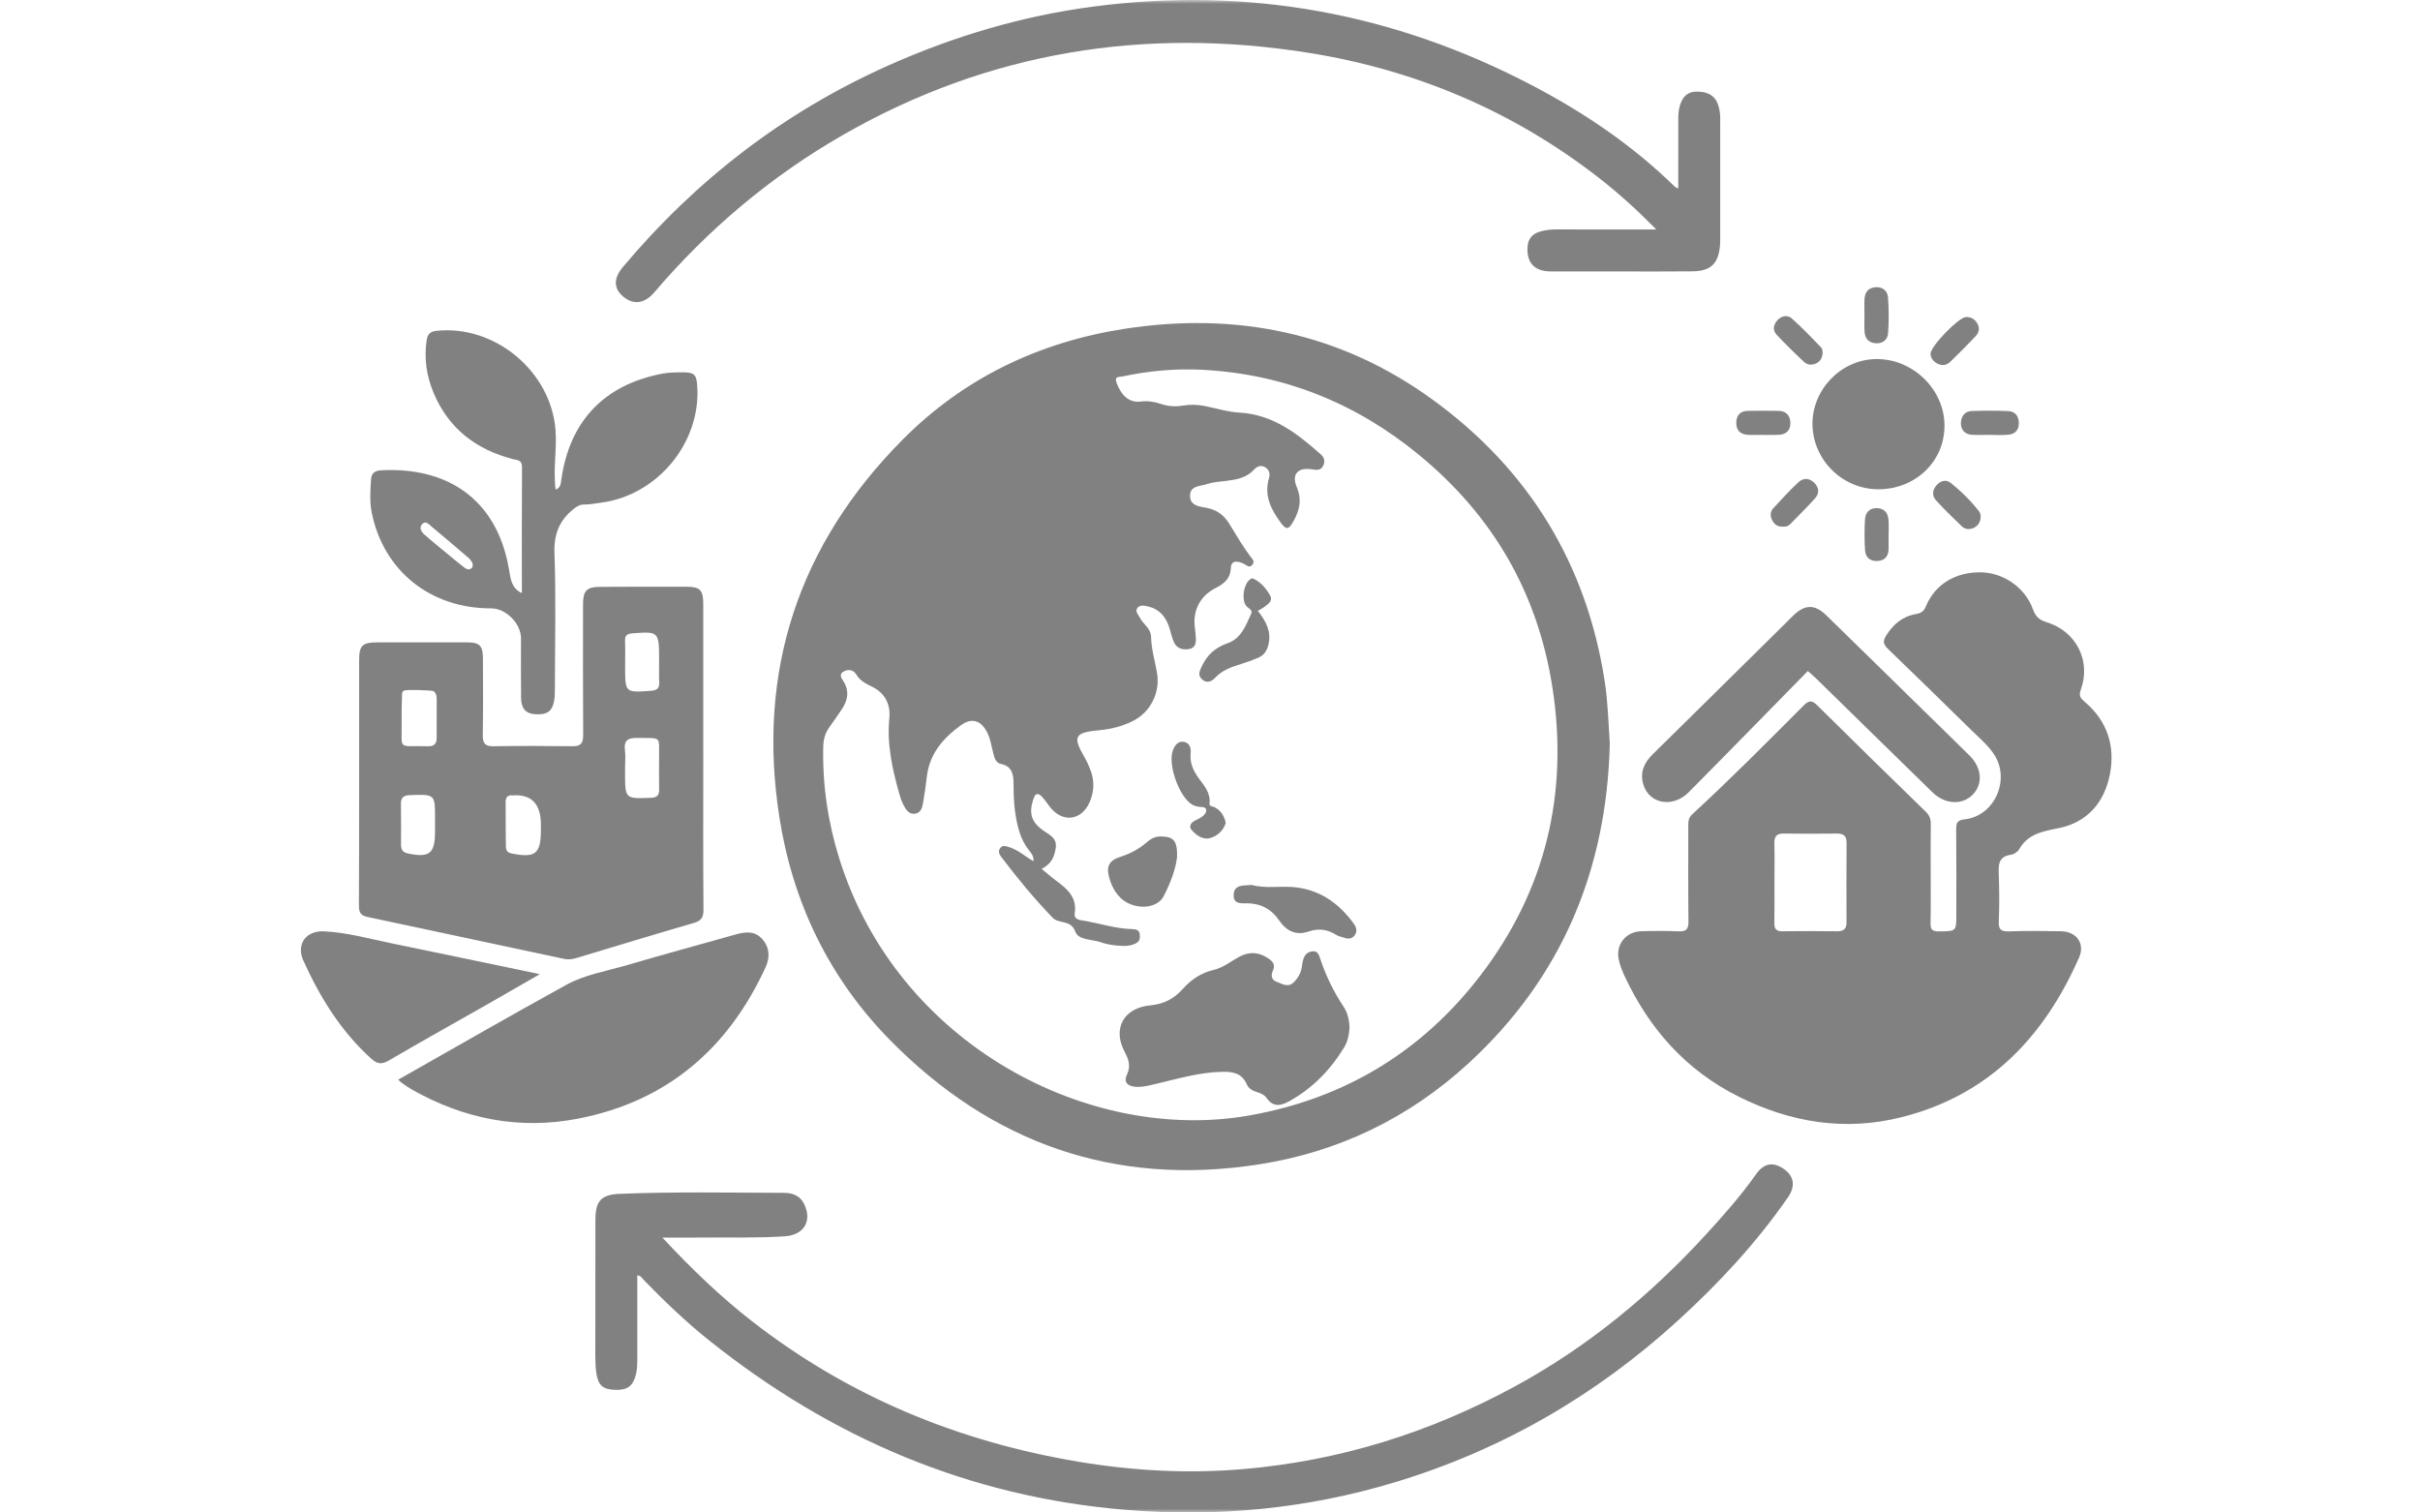
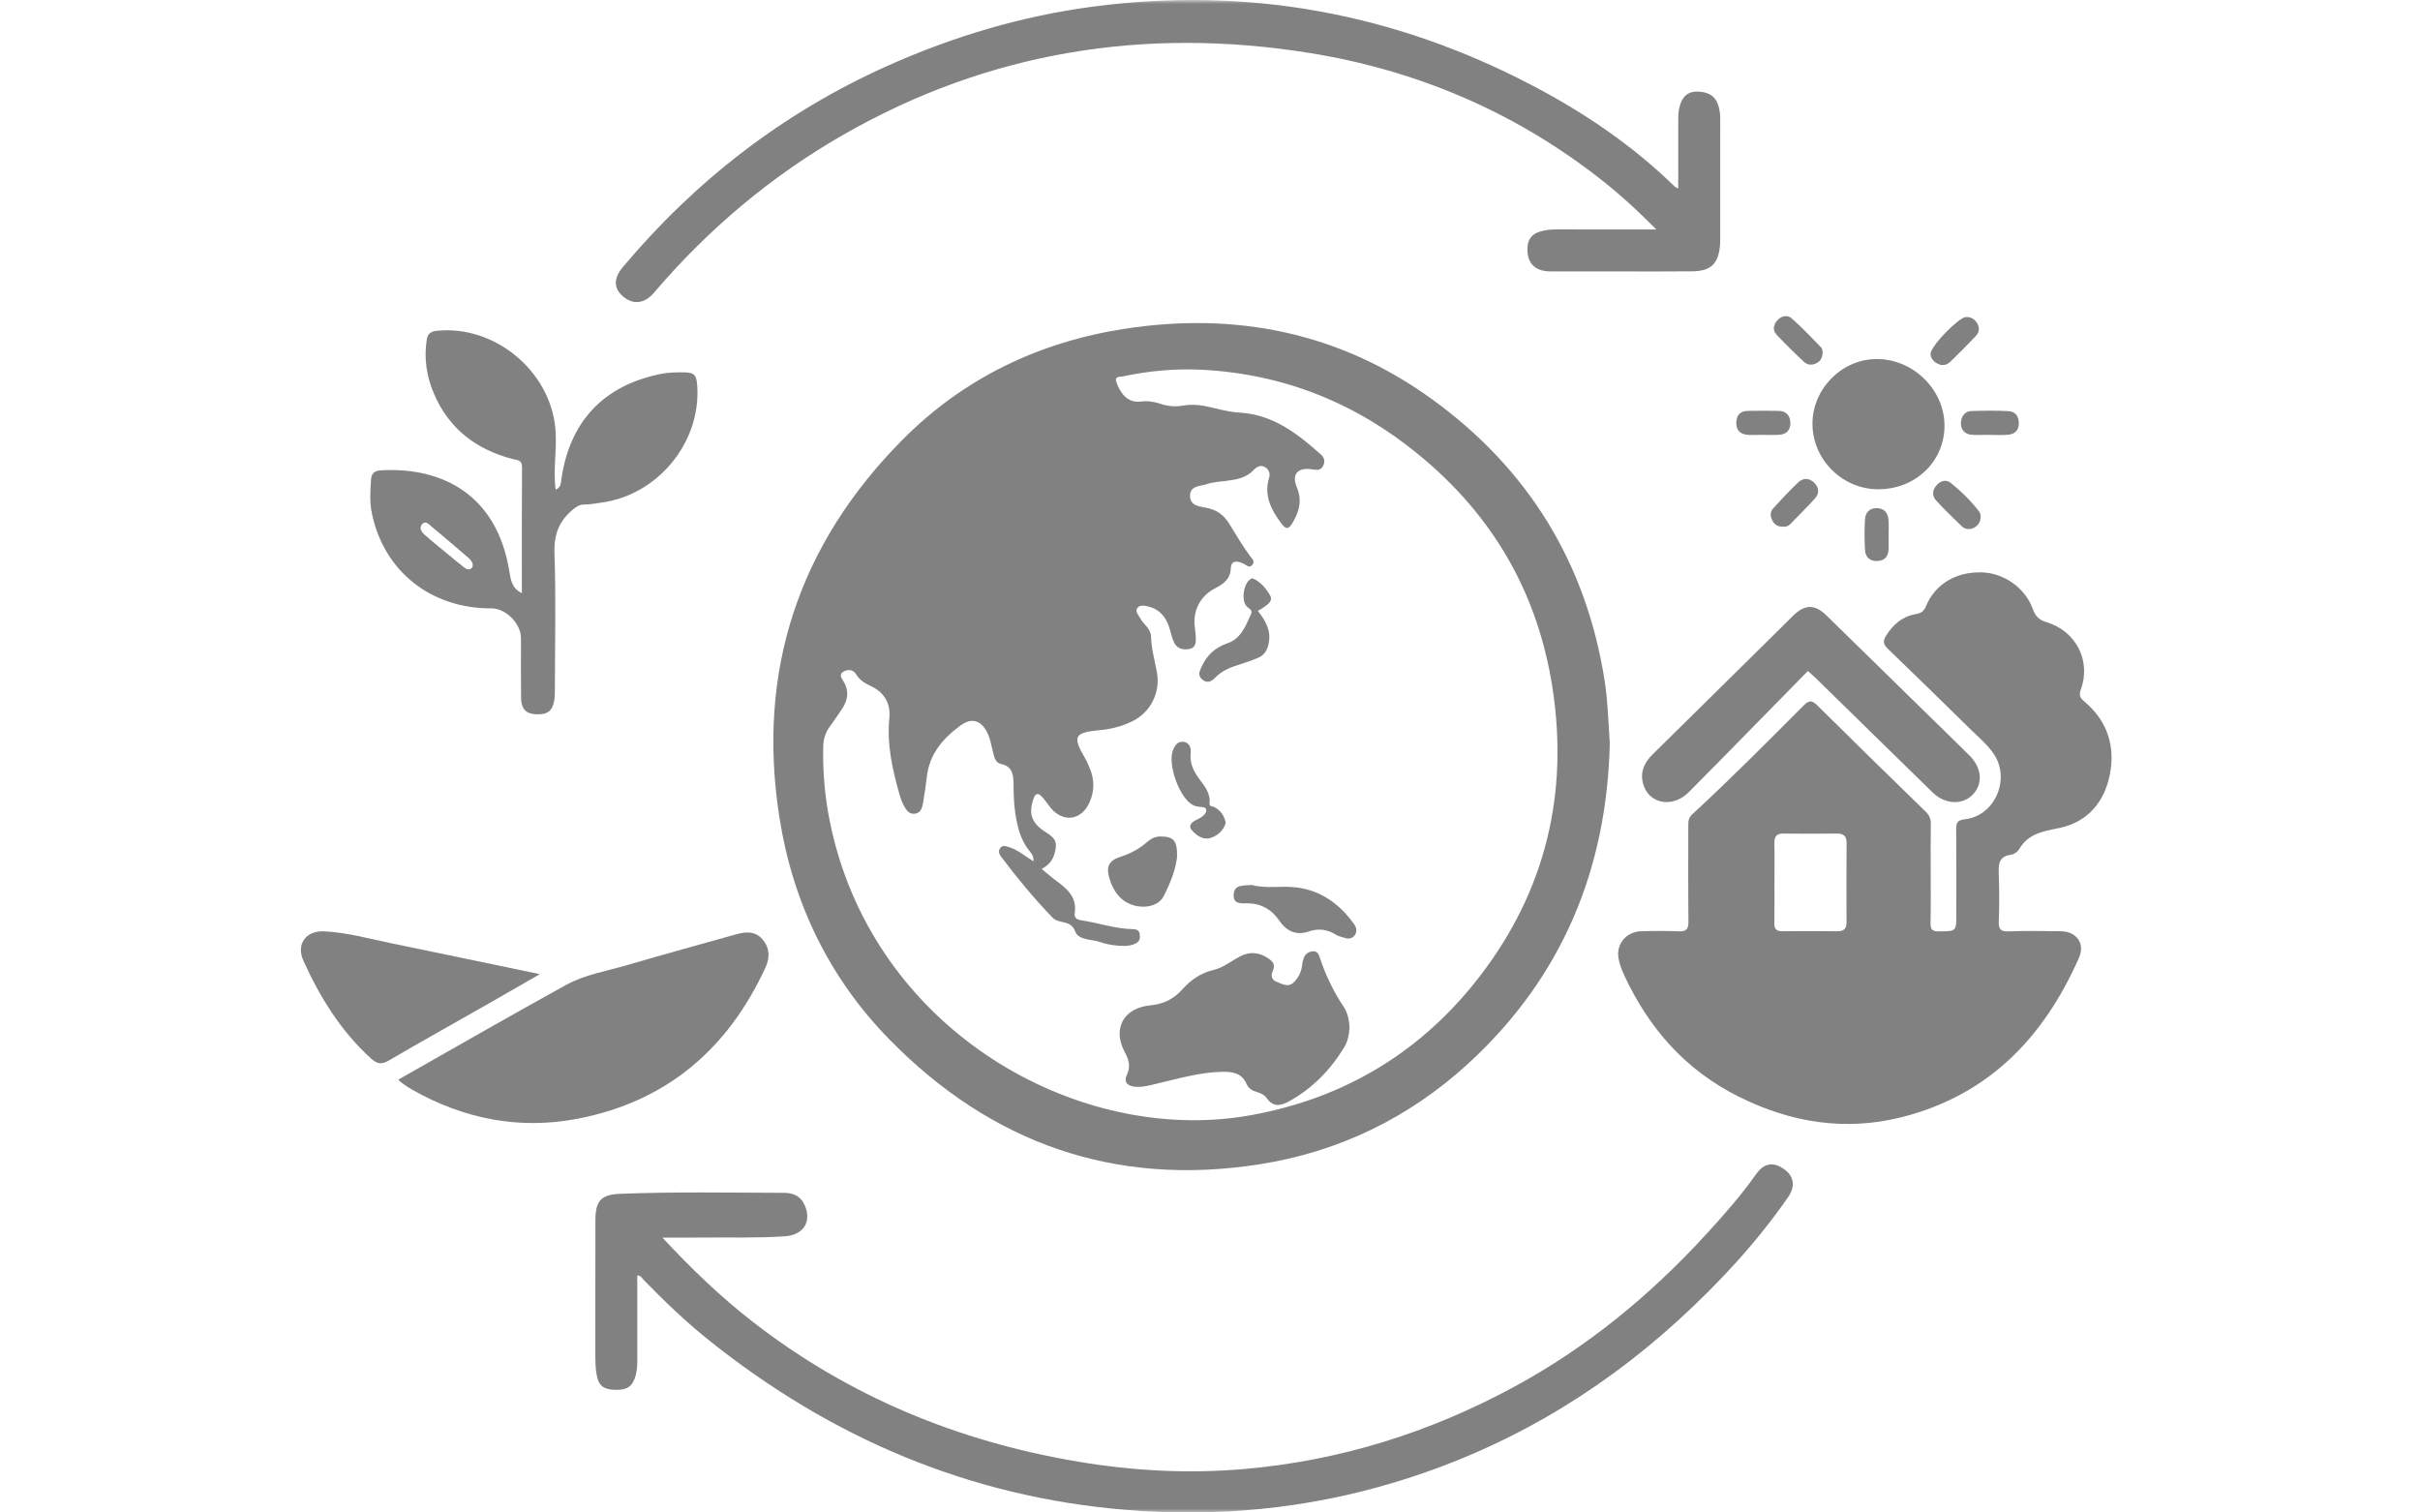
<svg xmlns="http://www.w3.org/2000/svg" width="320" height="200" viewBox="0 0 320 200" fill="none">
  <mask id="mask0_227_179" style="mask-type:alpha" maskUnits="userSpaceOnUse" x="0" y="0" width="320" height="200">
    <path d="M0 0H320V200H0V0Z" fill="#D9D9D9" />
  </mask>
  <g mask="url(#mask0_227_179)">
    <g opacity="0.8">
      <path d="M212.866 98.296C212.479 114.918 206.574 129.244 194.137 140.646C186.298 147.832 177.012 152.326 166.493 153.967C147.38 156.949 131.074 151.167 117.653 137.495C109.623 129.315 104.81 119.314 103.053 108.025C100.048 88.72 105.608 71.992 119.349 58.141C127.398 50.027 137.352 45.235 148.697 43.48C163.501 41.192 177.242 43.997 189.398 52.816C202.109 62.039 209.773 74.502 212.193 90.076C212.611 92.778 212.67 95.491 212.866 98.296ZM136.65 113.889C136.713 113.229 136.414 112.875 136.146 112.548C134.927 111.06 134.519 109.294 134.243 107.45C134.047 106.138 134.031 104.827 134.021 103.51C134.013 102.331 133.771 101.325 132.396 101.032C131.665 100.877 131.516 100.259 131.355 99.657C131.095 98.689 130.976 97.673 130.496 96.773C129.666 95.222 128.463 94.884 127.048 95.91C124.7 97.612 122.893 99.697 122.553 102.734C122.431 103.822 122.272 104.909 122.087 105.985C121.968 106.671 121.856 107.471 120.992 107.595C120.144 107.714 119.771 107.012 119.445 106.389C119.225 105.967 119.071 105.502 118.939 105.041C118 101.742 117.253 98.43 117.6 94.945C117.78 93.145 117.007 91.646 115.353 90.823C114.507 90.401 113.731 90.042 113.225 89.187C112.878 88.601 112.255 88.443 111.603 88.772C110.834 89.163 111.306 89.715 111.539 90.1C112.363 91.456 112.085 92.683 111.245 93.892C110.744 94.612 110.27 95.354 109.742 96.056C109.138 96.86 108.878 97.729 108.857 98.742C108.746 103.827 109.485 108.772 111.012 113.63C118.703 138.108 144.02 151.331 165.391 147.467C178 145.188 188.132 138.934 195.754 128.993C204.335 117.805 207.454 104.98 205.284 90.944C203.346 78.415 197.423 68.2 187.649 60.163C179.315 53.309 169.774 49.452 158.94 48.895C155.402 48.713 151.899 49.04 148.437 49.779C148.061 49.858 147.322 49.708 147.632 50.573C148.157 52.048 149.142 53.32 150.86 53.096C151.745 52.98 152.651 53.117 153.468 53.399C154.469 53.745 155.423 53.8 156.446 53.629C157.363 53.476 158.296 53.497 159.213 53.671C160.766 53.967 162.306 54.471 163.869 54.558C168.332 54.803 171.547 57.331 174.666 60.099C175.175 60.55 175.233 61.094 174.939 61.64C174.648 62.184 174.152 62.178 173.566 62.076C171.685 61.743 170.744 62.651 171.467 64.395C172.183 66.124 171.846 67.49 171.012 68.971C170.415 70.026 170.084 70.106 169.382 69.153C168.065 67.366 167.103 65.501 167.815 63.176C167.98 62.64 167.808 62.089 167.301 61.788C166.721 61.442 166.204 61.682 165.775 62.144C164.808 63.187 163.517 63.419 162.189 63.582C161.317 63.691 160.414 63.735 159.595 64.015C158.723 64.311 157.342 64.197 157.361 65.58C157.379 66.931 158.694 66.981 159.619 67.168C160.944 67.438 161.863 68.147 162.531 69.232C163.427 70.689 164.291 72.164 165.308 73.546C165.539 73.858 165.997 74.233 165.595 74.694C165.176 75.175 164.821 74.718 164.442 74.539C163.692 74.183 162.807 74.008 162.754 75.117C162.685 76.623 161.765 77.225 160.623 77.824C158.654 78.856 157.708 80.79 157.997 82.97C158.055 83.405 158.092 83.841 158.121 84.279C158.166 84.975 158.095 85.664 157.257 85.82C156.428 85.973 155.633 85.772 155.243 84.946C154.949 84.321 154.824 83.616 154.607 82.954C154.159 81.574 153.316 80.55 151.854 80.207C151.374 80.093 150.714 79.917 150.375 80.426C150.073 80.88 150.539 81.307 150.751 81.716C151.191 82.561 152.182 83.11 152.203 84.168C152.238 85.806 152.712 87.363 152.99 88.954C153.446 91.541 152.166 94.148 149.81 95.335C148.424 96.032 146.948 96.412 145.392 96.554C142.027 96.866 141.791 97.372 143.5 100.301C143.763 100.753 143.961 101.243 144.157 101.729C144.741 103.183 144.703 104.655 144.083 106.07C143.007 108.524 140.529 108.827 138.868 106.748C138.483 106.268 138.158 105.737 137.728 105.302C137.402 104.972 136.976 104.779 136.726 105.452C135.926 107.608 136.366 108.851 138.396 110.118C139.679 110.92 139.851 111.524 139.403 112.997C139.138 113.87 138.587 114.448 137.739 114.897C138.444 115.472 139.032 116 139.668 116.467C141.134 117.538 142.44 118.668 142.109 120.765C142.021 121.314 142.353 121.594 142.952 121.686C145.252 122.035 147.475 122.821 149.831 122.866C150.263 122.874 150.621 122.998 150.701 123.486C150.783 123.99 150.74 124.452 150.218 124.732C149.699 125.009 149.14 125.096 148.559 125.082C147.542 125.061 146.521 124.937 145.573 124.597C144.396 124.175 142.623 124.37 142.18 123.172C141.584 121.56 140.044 122.233 139.183 121.343C136.729 118.805 134.506 116.095 132.38 113.29C132.097 112.915 131.956 112.487 132.298 112.092C132.608 111.733 133.003 111.886 133.398 112.005C134.604 112.369 135.526 113.213 136.642 113.889H136.65Z" fill="#626262" />
      <path d="M255.298 115.438C255.298 117.633 255.329 119.832 255.279 122.027C255.26 122.848 255.446 123.17 256.355 123.159C258.687 123.135 258.687 123.185 258.687 120.919C258.687 117.185 258.706 113.451 258.669 109.72C258.661 108.862 258.751 108.453 259.813 108.337C263.746 107.907 265.874 103.086 263.677 99.755C262.845 98.494 261.679 97.536 260.614 96.489C256.972 92.91 253.323 89.34 249.642 85.802C249.027 85.21 248.945 84.77 249.409 84.041C250.35 82.558 251.555 81.505 253.331 81.202C253.957 81.094 254.375 80.883 254.661 80.189C255.875 77.233 258.629 75.6 262.032 75.684C264.957 75.755 267.785 77.724 268.803 80.526C269.142 81.458 269.569 81.957 270.592 82.263C274.543 83.448 276.539 87.403 275.145 91.206C274.845 92.026 275.113 92.335 275.664 92.802C278.651 95.335 279.719 98.645 278.995 102.381C278.282 106.068 276.027 108.733 272.269 109.498C270.123 109.933 268.177 110.242 266.99 112.306C266.794 112.646 266.306 112.971 265.914 113.023C264.197 113.258 264.26 114.417 264.303 115.704C264.372 117.723 264.39 119.747 264.303 121.763C264.255 122.829 264.502 123.207 265.641 123.159C267.931 123.067 270.229 123.112 272.521 123.141C274.577 123.167 275.733 124.766 274.922 126.611C270.284 137.161 262.959 144.837 251.431 147.734C243.955 149.613 236.765 148.436 229.912 145.014C222.881 141.504 218.015 135.971 214.763 128.938C214.435 128.228 214.148 127.471 214.016 126.706C213.695 124.827 215.047 123.207 216.976 123.143C218.651 123.09 220.331 123.085 222.003 123.154C223.013 123.196 223.273 122.813 223.265 121.856C223.22 117.639 223.246 113.422 223.244 109.205C223.244 108.638 223.252 108.155 223.763 107.682C228.814 103.028 233.651 98.154 238.495 93.29C239.243 92.541 239.624 92.602 240.337 93.306C245.086 98.019 249.873 102.69 254.667 107.358C255.152 107.83 255.324 108.318 255.313 108.978C255.279 111.129 255.3 113.282 255.3 115.435L255.298 115.438ZM234.637 116.749C234.637 118.507 234.658 120.264 234.626 122.022C234.613 122.779 234.833 123.154 235.67 123.143C238.095 123.112 240.523 123.12 242.95 123.143C243.775 123.151 244.172 122.832 244.169 121.985C244.159 118.47 244.154 114.955 244.175 111.443C244.18 110.522 243.753 110.213 242.876 110.224C240.539 110.253 238.199 110.255 235.861 110.224C234.939 110.21 234.608 110.588 234.629 111.482C234.669 113.24 234.639 114.997 234.639 116.755L234.637 116.749Z" fill="#626262" />
-       <path d="M92.994 100.122C92.994 106.843 92.967 113.567 93.02 120.288C93.028 121.296 92.75 121.747 91.767 122.035C86.54 123.555 81.333 125.136 76.125 126.711C75.598 126.869 75.084 126.901 74.562 126.79C65.927 124.948 57.299 123.096 48.662 121.267C47.816 121.088 47.459 120.787 47.461 119.808C47.506 108.999 47.485 98.191 47.488 87.382C47.488 85.324 47.888 84.944 49.971 84.944C53.898 84.944 57.826 84.936 61.754 84.941C63.418 84.941 63.852 85.377 63.858 87.05C63.868 90.433 63.895 93.816 63.839 97.198C63.821 98.262 64.12 98.695 65.246 98.679C68.731 98.626 72.219 98.626 75.704 98.676C76.836 98.692 77.122 98.236 77.114 97.183C77.074 91.427 77.093 85.672 77.095 79.917C77.095 78.115 77.562 77.613 79.332 77.603C83.169 77.582 87.01 77.574 90.85 77.584C92.562 77.59 92.991 78.059 92.991 79.822C92.991 86.588 92.991 93.354 92.991 100.12L92.994 100.122ZM71.525 109.073C71.528 106.341 70.32 105.04 67.899 105.17C67.854 105.17 67.812 105.176 67.767 105.17C67.162 105.125 66.86 105.4 66.863 106.004C66.868 107.975 66.86 109.947 66.892 111.918C66.9 112.353 67.027 112.731 67.613 112.849C70.793 113.493 71.525 112.926 71.525 109.73C71.525 109.511 71.525 109.292 71.525 109.073ZM82.653 101.55C82.653 101.769 82.653 101.988 82.653 102.207C82.653 105.648 82.653 105.624 86.074 105.495C86.885 105.463 87.169 105.16 87.155 104.4C87.134 103.043 87.158 101.687 87.15 100.331C87.129 97.225 87.561 97.637 84.304 97.576C83.122 97.555 82.462 97.842 82.637 99.191C82.737 99.964 82.655 100.764 82.653 101.55ZM57.744 94.958C57.744 94.127 57.739 93.293 57.744 92.462C57.749 92.053 57.691 91.673 57.338 91.406C57.126 91.245 53.66 91.179 53.424 91.314C53.085 91.509 53.164 91.85 53.156 92.132C53.122 93.227 53.093 94.322 53.111 95.417C53.178 99.36 52.454 98.555 56.615 98.679C57.418 98.703 57.739 98.328 57.741 97.586C57.744 96.71 57.741 95.834 57.741 94.958H57.744ZM57.526 108.923C57.526 108.704 57.526 108.485 57.526 108.266C57.526 105.001 57.526 105.025 54.198 105.141C53.352 105.17 53.005 105.476 53.016 106.308C53.04 108.099 53.035 109.894 53.029 111.686C53.029 112.274 53.204 112.688 53.851 112.831C56.766 113.477 57.521 112.894 57.524 109.973C57.524 109.622 57.524 109.274 57.524 108.923H57.526ZM87.153 87.477C87.155 83.479 87.155 83.495 83.647 83.746C82.944 83.796 82.616 84.004 82.65 84.762C82.698 85.897 82.658 87.037 82.661 88.171C82.666 91.612 82.666 91.599 86.09 91.343C86.837 91.288 87.216 91.042 87.171 90.232C87.121 89.316 87.161 88.395 87.158 87.477H87.153Z" fill="#626262" />
      <path d="M84.269 168.652C84.269 172.254 84.272 175.838 84.269 179.421C84.269 180.21 84.285 180.994 84.084 181.778C83.694 183.287 82.971 183.841 81.328 183.783C79.74 183.728 79.109 183.203 78.866 181.622C78.752 180.888 78.72 180.136 78.72 179.392C78.715 173.373 78.72 167.354 78.731 161.337C78.736 158.83 79.454 157.962 81.969 157.862C89.199 157.574 96.436 157.712 103.671 157.733C104.737 157.735 105.752 158.06 106.308 159.163C107.434 161.393 106.348 163.306 103.801 163.477C100.056 163.731 96.304 163.604 92.554 163.646C90.977 163.665 89.403 163.649 87.585 163.649C91.398 167.736 95.238 171.447 99.473 174.737C112.226 184.654 126.69 190.62 142.597 193.285C149.853 194.502 157.141 194.89 164.461 194.257C177.163 193.161 189.067 189.435 200.267 183.356C209.898 178.128 218.201 171.286 225.568 163.256C227.919 160.693 230.217 158.094 232.223 155.247C233.27 153.761 234.523 153.592 235.962 154.635C237.237 155.558 237.425 156.891 236.428 158.324C232.247 164.354 227.275 169.7 221.866 174.632C210.99 184.546 198.534 191.763 184.39 196.022C172.79 199.516 160.954 200.65 148.878 199.653C128.143 197.943 109.923 190.145 93.789 177.263C90.691 174.787 87.829 172.043 85.07 169.196C84.874 168.993 84.749 168.671 84.267 168.647L84.269 168.652Z" fill="#626262" />
      <path d="M221.916 24.934C221.916 21.892 221.911 18.968 221.919 16.047C221.919 15.393 221.919 14.746 222.096 14.092C222.438 12.846 223.085 12.084 224.49 12.113C225.95 12.142 226.891 12.746 227.251 14.057C227.389 14.559 227.466 15.092 227.466 15.612C227.476 20.926 227.466 26.243 227.463 31.558C227.463 31.864 227.463 32.173 227.437 32.479C227.219 34.88 226.223 35.849 223.795 35.878C220.488 35.917 217.178 35.891 213.87 35.891C210.915 35.891 207.958 35.904 205.003 35.888C202.888 35.878 201.849 34.719 201.987 32.642C202.059 31.579 202.612 30.938 203.593 30.637C204.311 30.415 205.048 30.334 205.809 30.336C209.691 30.352 213.574 30.344 217.456 30.344C217.88 30.344 218.307 30.344 219.02 30.344C216.452 27.742 213.96 25.486 211.294 23.42C199.978 14.646 187.135 9.236 173.063 6.988C151.358 3.521 130.698 6.832 111.534 17.807C101.988 23.272 93.651 30.291 86.509 38.672C85.25 40.15 83.766 40.361 82.406 39.216C81.142 38.15 81.097 36.82 82.367 35.308C92.018 23.821 103.61 14.865 117.354 8.708C126.065 4.808 135.137 2.106 144.598 0.866C165.025 -1.812 184.363 1.739 202.594 11.287C209.492 14.899 215.879 19.224 221.458 24.678C221.54 24.758 221.662 24.795 221.914 24.932L221.916 24.934Z" fill="#626262" />
      <path d="M73.475 64.743C74.117 64.48 74.143 64.023 74.209 63.527C75.277 55.74 79.814 50.921 87.524 49.417C88.425 49.24 89.368 49.238 90.29 49.235C91.822 49.235 92.103 49.533 92.201 51.08C92.681 58.577 86.896 65.538 79.401 66.48C78.701 66.567 78.002 66.72 77.302 66.712C76.674 66.704 76.274 66.955 75.805 67.337C73.939 68.857 73.231 70.66 73.319 73.151C73.526 79.12 73.38 85.099 73.372 91.073C73.372 91.599 73.372 92.134 73.282 92.646C73.022 94.087 72.336 94.551 70.73 94.441C69.542 94.359 68.922 93.702 68.904 92.316C68.867 89.68 68.893 87.044 68.891 84.408C68.891 82.442 66.892 80.439 64.942 80.444C56.941 80.468 50.726 75.507 49.163 67.823C48.863 66.348 48.964 64.846 49.067 63.358C49.118 62.617 49.523 62.239 50.361 62.192C58.775 61.719 65.673 65.67 67.314 75.33C67.52 76.541 67.613 77.771 69.007 78.433C69.007 72.839 68.989 67.287 69.026 61.735C69.031 60.782 68.344 60.846 67.809 60.706C62.954 59.445 59.345 56.676 57.367 52.027C56.411 49.779 56.045 47.406 56.424 44.95C56.543 44.179 56.898 43.836 57.704 43.749C65.427 42.92 72.823 49.095 73.451 56.793C73.669 59.434 73.109 62.054 73.475 64.741V64.743ZM62.504 74.586C62.424 74.259 62.178 73.961 61.873 73.7C60.27 72.333 58.674 70.96 57.052 69.615C56.713 69.332 56.281 68.802 55.82 69.306C55.377 69.786 55.722 70.33 56.122 70.686C57.036 71.504 57.998 72.272 58.944 73.053C59.755 73.723 60.561 74.401 61.393 75.048C61.621 75.225 61.918 75.386 62.246 75.209C62.469 75.09 62.538 74.9 62.504 74.586Z" fill="#626262" />
      <path d="M52.663 142.765C60.155 138.522 67.464 134.308 74.856 130.239C77.357 128.861 80.243 128.405 82.976 127.603C87.733 126.207 92.519 124.906 97.292 123.563C98.577 123.201 99.831 123.067 100.822 124.207C101.802 125.333 101.813 126.647 101.233 127.911C96.29 138.646 88.234 145.628 76.451 147.919C68.665 149.431 61.329 147.964 54.462 144.072C54.004 143.813 53.575 143.504 53.14 143.206C53 143.111 52.888 142.976 52.663 142.765Z" fill="#626262" />
      <path d="M239.055 88.73C233.792 94.09 228.571 99.447 223.302 104.758C221.174 106.901 218.018 106.302 217.279 103.666C216.844 102.122 217.403 100.858 218.527 99.753C224.27 94.108 229.997 88.443 235.726 82.785C236.195 82.321 236.657 81.848 237.131 81.389C238.668 79.906 239.961 79.874 241.48 81.352C245.768 85.527 250.037 89.722 254.312 93.91C256.355 95.91 258.414 97.9 260.442 99.916C262.077 101.544 262.233 103.655 260.868 105.067C259.496 106.484 257.203 106.392 255.557 104.79C250.419 99.784 245.301 94.757 240.173 89.741C239.895 89.467 239.593 89.216 239.052 88.728L239.055 88.73Z" fill="#626262" />
      <path d="M71.381 128.816C68.988 130.191 66.839 131.439 64.679 132.669C60.251 135.189 55.798 137.67 51.402 140.24C50.421 140.815 49.836 140.672 49.038 139.947C45.052 136.326 42.306 131.864 40.117 127.035C39.134 124.866 40.441 123.035 42.863 123.153C45.858 123.299 48.754 124.114 51.677 124.716C58.149 126.046 64.616 127.405 71.384 128.816H71.381Z" fill="#626262" />
      <path d="M248.545 64.698C243.751 64.788 239.728 60.904 239.667 56.133C239.608 51.523 243.419 47.573 248.012 47.48C252.857 47.383 257.065 51.407 257.123 56.191C257.179 60.891 253.432 64.609 248.542 64.698H248.545Z" fill="#626262" />
      <path d="M262.967 57.5C262.22 57.5 261.47 57.545 260.728 57.492C259.79 57.423 259.273 56.814 259.294 55.93C259.316 55.083 259.769 54.378 260.725 54.349C262.35 54.299 263.98 54.278 265.599 54.365C266.508 54.415 266.959 55.064 266.953 55.991C266.948 56.893 266.423 57.392 265.602 57.479C264.732 57.571 263.847 57.5 262.967 57.503V57.5Z" fill="#626262" />
      <path d="M255.277 46.792C255.311 45.718 259.013 41.974 259.933 41.926C260.619 41.892 261.12 42.187 261.459 42.765C261.82 43.38 261.695 43.979 261.242 44.457C260.156 45.602 259.045 46.726 257.908 47.821C257.439 48.272 256.856 48.425 256.209 48.093C255.603 47.782 255.29 47.312 255.279 46.789L255.277 46.792Z" fill="#626262" />
      <path d="M235.75 69.639C235.085 69.67 234.653 69.375 234.354 68.818C234.046 68.248 234.065 67.67 234.473 67.222C235.53 66.05 236.617 64.899 237.756 63.809C238.406 63.189 239.198 63.16 239.882 63.817C240.555 64.467 240.605 65.24 239.985 65.923C238.925 67.092 237.801 68.203 236.699 69.332C236.437 69.599 236.097 69.678 235.75 69.639Z" fill="#626262" />
      <path d="M261.905 68.156C261.939 68.968 261.597 69.491 261.033 69.781C260.511 70.05 259.88 70.042 259.427 69.609C258.258 68.491 257.097 67.364 256.008 66.168C255.444 65.548 255.512 64.788 256.085 64.15C256.62 63.548 257.362 63.371 257.967 63.865C259.353 64.992 260.641 66.242 261.727 67.67C261.849 67.831 261.873 68.068 261.902 68.156H261.905Z" fill="#626262" />
-       <path d="M246.541 41.614C246.541 40.915 246.509 40.213 246.549 39.514C246.602 38.614 247.074 38.047 248.017 37.981C248.985 37.912 249.592 38.487 249.655 39.334C249.772 40.902 249.774 42.485 249.666 44.053C249.608 44.918 248.961 45.459 248.015 45.39C247.082 45.322 246.6 44.744 246.549 43.844C246.507 43.103 246.541 42.356 246.541 41.612V41.614Z" fill="#626262" />
      <path d="M241.008 46.578C240.992 47.272 240.748 47.715 240.255 47.995C239.659 48.333 239.02 48.293 238.543 47.847C237.298 46.686 236.076 45.493 234.912 44.248C234.364 43.659 234.502 42.934 235.021 42.353C235.562 41.746 236.37 41.614 236.919 42.097C238.294 43.306 239.55 44.646 240.828 45.963C240.984 46.124 240.973 46.446 241.011 46.581L241.008 46.578Z" fill="#626262" />
      <path d="M232.973 57.505C232.358 57.505 231.743 57.537 231.131 57.5C230.156 57.439 229.583 56.93 229.588 55.922C229.594 54.94 230.092 54.352 231.104 54.331C232.464 54.302 233.826 54.307 235.186 54.331C236.201 54.347 236.717 54.956 236.744 55.906C236.77 56.888 236.203 57.45 235.215 57.5C234.47 57.537 233.723 57.508 232.975 57.508L232.973 57.505Z" fill="#626262" />
      <path d="M249.732 70.75C249.732 71.365 249.74 71.979 249.732 72.594C249.719 73.52 249.263 74.104 248.325 74.177C247.329 74.257 246.674 73.734 246.616 72.758C246.531 71.401 246.531 70.032 246.61 68.676C246.661 67.802 247.183 67.185 248.145 67.19C249.163 67.195 249.653 67.821 249.724 68.773C249.772 69.428 249.735 70.09 249.735 70.75H249.732Z" fill="#626262" />
      <path d="M178.456 135.865C178.395 136.793 178.225 137.701 177.735 138.503C175.922 141.485 173.553 143.91 170.476 145.62C169.363 146.238 168.356 146.438 167.492 145.201C167.19 144.768 166.681 144.538 166.159 144.391C165.581 144.227 165.086 143.902 164.85 143.361C164.206 141.878 162.974 141.696 161.572 141.728C158.638 141.794 155.85 142.62 153.03 143.28C152.092 143.499 151.157 143.776 150.173 143.712C149.052 143.641 148.557 143.047 149.021 142.09C149.564 140.973 149.227 140.066 148.721 139.11C147.083 136.033 148.541 133.281 152.124 132.938C153.878 132.772 155.225 132.075 156.354 130.817C157.491 129.553 158.776 128.647 160.525 128.244C161.723 127.969 162.78 127.098 163.904 126.497C165.24 125.784 166.52 125.908 167.755 126.761C168.311 127.146 168.658 127.581 168.332 128.304C168.049 128.935 168.059 129.55 168.815 129.827C169.565 130.101 170.349 130.658 171.126 129.845C171.687 129.257 172.053 128.587 172.157 127.763C172.21 127.333 172.289 126.885 172.477 126.502C172.7 126.048 173.166 125.808 173.67 125.79C174.213 125.771 174.391 126.22 174.528 126.642C175.284 128.938 176.32 131.099 177.661 133.112C178.215 133.941 178.398 134.883 178.456 135.857V135.865Z" fill="#626262" />
      <path d="M165.545 117.024C167.418 117.552 169.512 117.079 171.553 117.359C174.788 117.805 177.2 119.61 179.06 122.212C179.392 122.676 179.477 123.209 179.132 123.679C178.777 124.162 178.252 124.194 177.706 123.988C177.38 123.864 177.007 123.824 176.72 123.639C175.573 122.898 174.38 122.724 173.082 123.164C171.37 123.748 170.114 123.135 169.128 121.695C168.187 120.317 166.888 119.526 165.16 119.452C164.307 119.415 163.04 119.702 163.133 118.269C163.22 116.932 164.44 117.116 165.545 117.024Z" fill="#626262" />
      <path d="M155.646 113.31C155.492 114.832 154.792 116.732 153.875 118.508C152.951 120.295 149.842 120.339 148.183 118.74C147.401 117.986 146.943 117.036 146.664 116.017C146.259 114.537 146.672 113.777 148.148 113.299C149.423 112.887 150.573 112.304 151.586 111.42C152.113 110.958 152.688 110.602 153.473 110.607C155.161 110.623 155.686 111.109 155.648 113.31H155.646Z" fill="#626262" />
      <path d="M166.324 80.78C167.349 82.083 168.118 83.392 167.752 85.126C167.561 86.036 167.156 86.659 166.321 86.999C165.592 87.297 164.853 87.577 164.1 87.807C162.833 88.197 161.614 88.622 160.668 89.633C160.194 90.139 159.566 90.409 158.932 89.815C158.376 89.295 158.596 88.802 158.879 88.179C159.595 86.609 160.682 85.627 162.349 85.046C164.111 84.434 164.75 82.703 165.447 81.146C165.677 80.635 165.049 80.439 164.792 80.123C164.108 79.281 164.469 77.059 165.399 76.55C165.473 76.51 165.582 76.452 165.643 76.478C166.695 76.927 167.394 77.779 167.932 78.713C168.37 79.473 167.665 79.893 167.143 80.286C166.904 80.466 166.629 80.597 166.326 80.777L166.324 80.78Z" fill="#626262" />
      <path d="M162.086 108.808C161.776 109.879 160.92 110.56 160.013 110.819C159.075 111.088 158.147 110.462 157.527 109.689C157.215 109.299 157.445 108.848 157.882 108.586C158.219 108.386 158.587 108.238 158.908 108.019C159.242 107.792 159.568 107.436 159.491 107.056C159.414 106.67 158.937 106.734 158.59 106.689C158.291 106.649 157.975 106.581 157.713 106.438C155.948 105.478 154.384 101.113 155.094 99.224C155.346 98.553 155.749 97.991 156.504 98.092C157.305 98.197 157.517 98.912 157.445 99.599C157.307 100.91 157.795 101.931 158.556 102.971C159.255 103.923 160.101 104.884 159.934 106.248C159.883 106.655 160.352 106.607 160.601 106.739C161.439 107.177 161.887 107.882 162.083 108.813L162.086 108.808Z" fill="#626262" />
    </g>
  </g>
</svg>